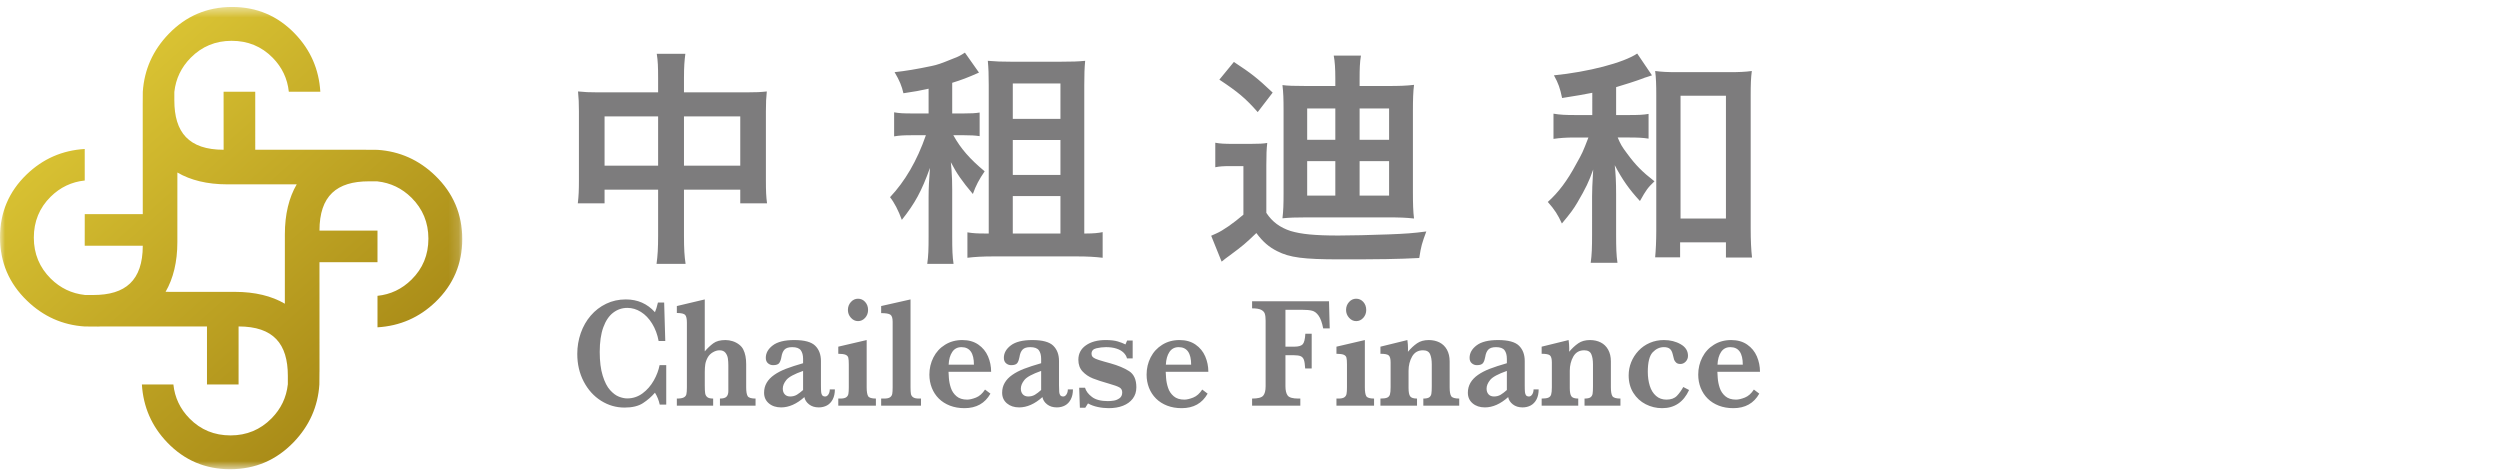
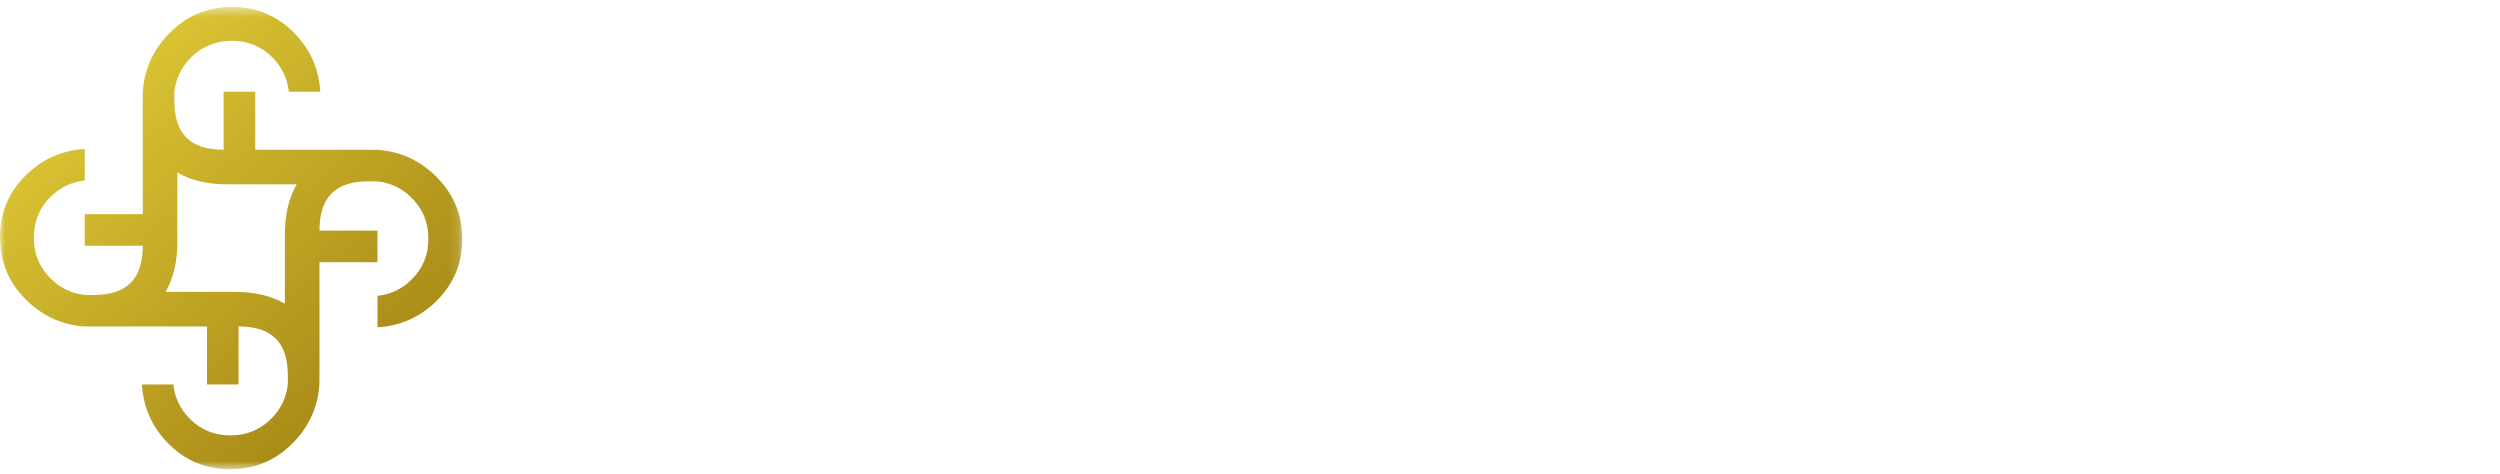
<svg xmlns="http://www.w3.org/2000/svg" xmlns:xlink="http://www.w3.org/1999/xlink" width="248" height="47" viewBox="0 0 248 47">
  <defs>
    <linearGradient id="0yh68wi7ib" x1="17.462%" x2="86.451%" y1="12.787%" y2="90.834%">
      <stop offset="0%" stop-color="#DDC735" />
      <stop offset="100%" stop-color="#A38414" />
    </linearGradient>
    <path id="jbehs0gica" d="M0 0.453L45.855 0.453 45.855 46.308 0 46.308z" />
  </defs>
  <g fill="none" fill-rule="evenodd">
    <g>
      <g>
        <g>
          <g>
            <g>
              <g>
                <g transform="translate(-100 -88) translate(100 88) translate(0 .239)">
                  <mask id="co63k95bhc" fill="#fff">
                    <use xlink:href="#jbehs0gica" />
                  </mask>
                  <path fill="url(#0yh68wi7ib)" d="M23.312 28.714l-6.888-.003c.761-1.31 1.17-2.964 1.17-4.932l.002-6.905c1.309.767 2.97 1.174 4.94 1.174h6.898c-.768 1.314-1.175 2.974-1.175 4.944l-.002 6.897c-1.308-.767-2.972-1.175-4.945-1.175m19.86-11.533c-1.617-1.562-3.53-2.412-5.725-2.556l-1.263-.008v-.003h-.012l-10.852.003V8.863l-3.14-.002.004 5.756c-3.46-.003-4.89-1.721-4.89-4.9V8.86h.003c.145-1.295.683-2.42 1.619-3.368 1.11-1.122 2.465-1.682 4.063-1.682 1.609 0 2.961.555 4.062 1.67.94.954 1.473 2.08 1.61 3.38h3.125c-.137-2.233-.976-4.154-2.528-5.763C27.552 1.334 25.472.452 23.024.452c-2.481 0-4.575.895-6.298 2.681-1.56 1.621-2.413 3.53-2.56 5.728l-.008 1.264v.01-.003L14.163 21H8.407l-.003 3.138 5.76-.001c-.006 3.46-1.725 4.888-4.9 4.888h-.86v-.006c-1.295-.144-2.42-.679-3.369-1.617-1.117-1.111-1.68-2.466-1.68-4.064 0-1.61.557-2.961 1.67-4.062.956-.942 2.084-1.472 3.38-1.608V14.54c-2.232.135-4.152.977-5.762 2.527C.879 18.765 0 20.842 0 23.294c0 2.477.893 4.575 2.68 6.296 1.618 1.565 3.531 2.416 5.724 2.558l1.265.007v.006c.094 0 .18-.011.273-.013l10.59-.004V37.9l3.135.002v-5.758c3.461.004 4.887 1.723 4.887 4.901v.857h-.004c-.142 1.296-.68 2.42-1.619 3.368-1.108 1.12-2.464 1.683-4.06 1.683-1.61 0-2.963-.555-4.063-1.672-.942-.954-1.471-2.081-1.608-3.379h-3.125c.137 2.232.977 4.154 2.525 5.761 1.7 1.766 3.776 2.645 6.227 2.645 2.479 0 4.575-.894 6.299-2.678 1.56-1.623 2.413-3.532 2.555-5.728l.01-1.266v-.003l.003.003-.003-10.864h5.756v-3.134h-5.756c.003-3.46 1.72-4.89 4.9-4.89h.856v.007c1.296.143 2.422.68 3.37 1.615 1.12 1.112 1.68 2.467 1.68 4.064 0 1.61-.557 2.963-1.672 4.062-.953.943-2.082 1.475-3.378 1.61v3.124c2.235-.135 4.153-.974 5.764-2.525 1.762-1.7 2.644-3.777 2.644-6.227 0-2.478-.898-4.576-2.683-6.297" mask="url(#co63k95bhc)" />
                </g>
-                 <path fill="#7D7C7D" d="M67.851 16.431h5.583v-4.883h-5.583v4.883zm-7.878 0h5.312v-4.883h-5.312v4.883zm5.312-8.645c0-1.17-.021-1.709-.134-2.451h2.836c-.09.698-.136 1.282-.136 2.363v1.464h6.166c.992 0 1.466-.024 2.05-.09-.066.63-.089 1.103-.089 1.98v6.866c0 1.012.023 1.597.113 2.25h-2.657v-1.35h-5.583v4.568c0 1.351.045 2.003.16 2.792h-2.882c.112-.832.156-1.53.156-2.792v-4.568h-5.312v1.35h-2.654c.088-.742.11-1.306.11-2.25v-6.89c0-.832-.022-1.237-.089-1.957.653.067 1.125.091 2.025.091h5.92V7.786zM100.47 23.164h4.726v-3.717h-4.727v3.717zm0-5.808h4.726v-3.47h-4.727v3.47zm0-5.562h4.726V8.283h-4.727v3.511zm4.682-5.671c1.215 0 1.823-.023 2.497-.09-.067.697-.089 1.372-.089 2.408v14.723h.203c.697 0 1.191-.047 1.62-.137v2.544c-.72-.09-1.555-.134-2.477-.134h-8.44c-.923 0-1.8.044-2.499.134v-2.522c.54.09.968.115 1.71.115h.405V8.418c0-1.013-.022-1.644-.09-2.385.766.067 1.374.09 2.365.09h4.795zM92.117 8.8c-.921.202-1.283.27-2.497.45-.158-.699-.384-1.262-.878-2.092 1.08-.114 2.16-.293 3.668-.61.562-.112.946-.247 2.16-.742.497-.18.699-.294 1.149-.585l1.397 1.98c-1.171.518-1.712.72-2.657 1.013v3.04h1.17c.743 0 1.126-.022 1.552-.09v2.34c-.47-.066-.855-.09-1.552-.09H94.57c.745 1.35 1.668 2.385 3.108 3.58-.54.788-.88 1.417-1.17 2.25-1.083-1.283-1.598-2.025-2.185-3.152.023.338.045.587.068.743.047.674.068 1.217.068 1.982v4.592c0 1.396.022 2.003.133 2.768h-2.61c.112-.789.135-1.419.135-2.768v-3.873c0-.833.046-1.777.136-2.88-.833 2.317-1.486 3.511-2.791 5.155-.337-.922-.743-1.711-1.17-2.25 1.484-1.577 2.677-3.604 3.556-6.147h-1.352c-.854 0-1.26.024-1.799.113v-2.386c.494.091.877.113 1.824.113h1.596V8.8zM134.873 19.402h2.925v-3.42h-2.925v3.42zm0-5.537h2.925v-3.107h-2.925v3.107zm-5.201 5.537h2.792v-3.42h-2.792v3.42zm0-5.537h2.792v-3.107h-2.792v3.107zm7.99-5.334c1.171 0 1.824-.023 2.61-.113-.088.72-.11 1.44-.11 2.565v8.125c0 1.127.022 1.87.11 2.568-.808-.09-1.483-.111-2.61-.111h-8.102c-1.057 0-1.643.021-2.34.09.09-.765.11-1.375.11-2.5v-8.193c0-1.149-.02-1.757-.11-2.521.494.067 1.146.09 2.34.09h2.904v-.745c0-.987-.045-1.686-.158-2.273h2.7c-.112.655-.133 1.33-.133 2.298v.72h2.79zm-15.26-2.386c1.711 1.126 2.272 1.553 3.848 3.039l-1.484 1.935c-1.216-1.373-1.937-1.98-3.805-3.218l1.44-1.756zm3.219 14.969c.584.899 1.373 1.463 2.407 1.8 1.058.316 2.387.45 4.75.45 1.24 0 3.107-.046 4.974-.113 1.688-.067 2.41-.112 3.737-.29-.429 1.17-.518 1.44-.698 2.631-2.115.114-3.939.136-7.9.136-3.6 0-4.952-.18-6.19-.811-.809-.404-1.419-.92-2.07-1.8-1.104 1.058-1.284 1.216-2.68 2.251-.336.247-.382.27-.765.586l-1.037-2.568c.136-.068.136-.068.497-.222.676-.294 1.732-1.037 2.7-1.87v-4.816h-1.283c-.697 0-1.057.02-1.507.112v-2.432c.473.09.879.114 1.8.114h1.69c.854 0 1.282-.024 1.664-.092-.067.608-.09 1.172-.09 2.207v4.727zM166.71 21.676h4.503V9.5h-4.503v12.177zm-.043 3.85h-2.476c.066-.699.111-1.622.111-2.634V9.43c0-.99-.022-1.733-.111-2.386.697.09 1.214.114 2.205.114h5.156c.944 0 1.552-.024 2.228-.114-.091.675-.112 1.327-.112 2.386v13.236c0 1.17.045 2.139.133 2.881h-2.588V24.04h-4.546v1.485zm-8.712-16.32c-.9.179-1.44.27-2.995.517-.202-.968-.359-1.44-.809-2.25 3.4-.338 6.889-1.24 8.261-2.162l1.462 2.161-.132.046c-.16.046-.16.046-.475.157-.022 0-.111.023-.247.09-.654.248-2.07.7-2.7.879v2.768h1.326c.901 0 1.398-.023 1.893-.113v2.453c-.565-.09-1.103-.112-1.914-.112h-1.148c.27.653.428.923.921 1.576.856 1.17 1.532 1.846 2.725 2.77-.674.651-.81.832-1.44 1.956-1.082-1.17-1.756-2.139-2.5-3.555.09.81.136 1.62.136 2.881v3.94c0 1.395.022 2.093.135 2.86h-2.656c.112-.814.136-1.465.136-2.86V19.47c0-.608.021-1.08.111-2.655-.428 1.215-.72 1.822-1.575 3.286-.384.652-.698 1.078-1.531 2.07-.406-.878-.699-1.35-1.396-2.138 1.058-.945 1.936-2.115 2.814-3.758.63-1.126.63-1.126 1.216-2.635h-1.397c-.831 0-1.44.047-2.07.136v-2.5c.652.113 1.193.136 2.118.136h1.731V9.205zM66.091 40.134h-.646c-.095-.44-.254-.83-.474-1.178-.349.403-.747.75-1.197 1.04-.448.29-1.054.435-1.82.435-.839 0-1.616-.227-2.334-.679-.716-.453-1.289-1.087-1.714-1.9-.425-.812-.64-1.726-.64-2.744 0-.722.117-1.414.347-2.07.232-.657.561-1.235.99-1.732.43-.5.94-.892 1.534-1.177.592-.286 1.242-.427 1.947-.427 1.164 0 2.127.421 2.887 1.268.1-.22.199-.54.296-.956h.618l.11 3.812h-.66c-.119-.648-.334-1.222-.646-1.727-.31-.504-.68-.89-1.11-1.157-.428-.269-.876-.4-1.343-.4-.523 0-.993.158-1.41.477-.416.317-.743.803-.979 1.453-.236.652-.354 1.464-.354 2.436 0 .95.1 1.736.297 2.363.196.63.44 1.107.731 1.426.29.322.583.54.876.653.293.115.568.173.825.173.563 0 1.071-.17 1.523-.504.451-.336.82-.762 1.11-1.273.289-.511.48-1.019.576-1.522h.66v3.91zM74.951 40.24h-3.533v-.703c.318 0 .535-.062.653-.187.119-.126.18-.306.18-.547V36.24c0-.255-.016-.484-.046-.688-.03-.203-.109-.389-.237-.555-.129-.165-.325-.248-.591-.248-.216 0-.434.065-.657.195-.222.129-.392.298-.51.506-.13.236-.21.46-.245.676-.035.217-.051.479-.051.785v1.314c0 .356.011.616.037.782.026.165.097.295.213.389.117.095.31.14.581.14v.705h-3.602v-.704c.307 0 .533-.034.677-.106.145-.072.234-.179.268-.317.035-.141.052-.37.052-.692v-6.408c0-.382-.055-.636-.165-.767-.109-.131-.386-.196-.832-.2v-.688l2.77-.657v5.153c.27-.314.552-.583.843-.797.29-.219.695-.325 1.212-.325.238 0 .477.038.715.114.238.076.452.19.642.337.19.146.329.315.416.503.188.372.28.856.28 1.45v2.285c0 .428.051.72.151.88.099.156.359.235.779.235v.704zM79.666 38.69v-1.895c-.872.305-1.425.604-1.66.898-.237.291-.353.579-.353.858 0 .234.062.423.192.564.128.144.307.216.542.216.251 0 .473-.058.668-.175.19-.117.395-.274.611-.466zm3.154-.062c0 .387-.072.717-.213.99-.141.27-.333.472-.572.602-.242.13-.513.194-.815.194-.386 0-.707-.1-.962-.3-.259-.202-.412-.443-.463-.723-.764.683-1.534 1.023-2.309 1.023-.493 0-.9-.134-1.215-.4-.317-.269-.474-.619-.474-1.057 0-.362.083-.688.254-.982.17-.292.417-.553.745-.782.326-.23.719-.433 1.171-.609.454-.174 1.02-.358 1.699-.553v-.435c0-.36-.077-.646-.23-.852-.154-.205-.438-.307-.85-.307-.351 0-.606.08-.763.243-.155.164-.258.41-.308.74-.037.233-.106.426-.204.577-.098.15-.304.227-.614.227-.193 0-.363-.06-.509-.184-.146-.123-.22-.302-.22-.544 0-.472.231-.886.694-1.235.463-.352 1.174-.528 2.132-.528 1.006 0 1.7.19 2.077.565.38.377.567.881.567 1.513v2.414c0 .306.008.528.022.671.013.143.051.25.113.325.062.073.16.11.292.11.118 0 .224-.07.314-.206.088-.136.134-.303.134-.497h.507zM86.113 30.748c0 .305-.097.565-.292.782-.197.215-.43.325-.705.325-.27 0-.505-.112-.704-.332-.201-.222-.299-.481-.299-.775 0-.306.098-.567.295-.787.198-.22.433-.329.708-.329.28 0 .516.107.708.32.192.215.29.479.29.796zm.777 9.493h-3.732v-.704h.199c.266 0 .46-.04.58-.122.121-.081.197-.197.223-.343.027-.148.041-.363.041-.65v-2.268c0-.315-.017-.54-.05-.67-.035-.136-.125-.23-.27-.292-.142-.061-.385-.094-.723-.098v-.704l2.816-.657v4.69c0 .427.05.719.145.878.096.158.353.236.77.236v.704zM91.363 40.24H87.41v-.703h.297c.263 0 .458-.04.58-.122.12-.081.195-.197.224-.343.027-.148.04-.363.04-.65v-6.506c0-.367-.076-.601-.23-.703-.153-.102-.457-.152-.91-.152v-.702l2.914-.657v8.72c0 .287.013.5.038.645.026.144.097.26.22.343.12.086.315.127.581.127h.198v.704zM96.614 36.177c0-1.16-.414-1.74-1.238-1.74-.397 0-.705.16-.915.48-.215.32-.332.741-.355 1.26h2.508zm1.706.703h-4.227c.003.097.016.301.036.618.022.315.084.639.194.97.107.331.292.608.556.835.264.227.618.34 1.062.34.243 0 .535-.07.88-.205.342-.136.64-.403.893-.794l.536.405c-.54.962-1.4 1.441-2.577 1.441-.527 0-1.006-.083-1.439-.25-.433-.168-.802-.402-1.105-.703-.302-.3-.532-.655-.693-1.062-.16-.408-.242-.845-.242-1.312 0-.618.135-1.187.403-1.713.268-.523.65-.942 1.152-1.251.498-.311 1.07-.466 1.711-.466.627 0 1.16.151 1.592.451.433.299.751.69.959 1.17.205.478.309.987.309 1.526zM103.282 38.69v-1.895c-.872.305-1.425.604-1.66.898-.235.291-.354.579-.354.858 0 .234.063.423.192.564.13.144.309.216.543.216.252 0 .474-.058.668-.175.192-.117.395-.274.61-.466zm3.154-.062c0 .387-.072.717-.213.99-.141.27-.333.472-.573.602-.242.13-.512.194-.814.194-.386 0-.705-.1-.962-.3-.26-.202-.412-.443-.463-.723-.764.683-1.534 1.023-2.31 1.023-.492 0-.898-.134-1.214-.4-.317-.269-.474-.619-.474-1.057 0-.362.084-.688.255-.982.168-.292.416-.553.745-.782.325-.23.72-.433 1.171-.609.453-.174 1.02-.358 1.698-.553v-.435c0-.36-.076-.646-.229-.852-.156-.205-.439-.307-.852-.307-.35 0-.605.08-.761.243-.156.164-.26.41-.308.74-.039.233-.107.426-.204.577-.1.15-.305.227-.616.227-.192 0-.362-.06-.508-.184-.146-.123-.22-.302-.22-.544 0-.472.23-.886.694-1.235.463-.352 1.174-.528 2.13-.528 1.01 0 1.702.19 2.08.565.379.377.566.881.566 1.513v2.414c0 .306.008.528.021.671.014.143.054.25.114.325.063.073.16.11.291.11.12 0 .225-.07.315-.206.088-.136.134-.303.134-.497h.507zM112.726 38.422c0 .44-.12.812-.356 1.122-.235.31-.558.546-.968.706-.41.162-.882.24-1.419.24-.362 0-.727-.038-1.093-.118-.366-.079-.687-.197-.961-.354l-.269.429h-.537l-.067-1.986h.577c.099.34.332.648.694.919.36.273.886.41 1.574.41.173 0 .362-.015.564-.045.2-.025.393-.103.58-.231.186-.127.279-.322.279-.588 0-.23-.096-.396-.285-.5-.19-.106-.546-.231-1.07-.38-.633-.178-1.15-.347-1.552-.506-.405-.163-.745-.391-1.025-.69-.28-.3-.419-.687-.419-1.161 0-.602.249-1.08.746-1.429.497-.351 1.149-.527 1.955-.527.504 0 .907.046 1.21.139.303.09.558.19.762.296l.165-.389h.55v1.773h-.563c-.051-.21-.165-.4-.344-.574-.18-.173-.415-.308-.712-.4-.295-.095-.637-.142-1.027-.142-.321 0-.64.038-.96.114-.317.076-.476.257-.476.544 0 .116.031.213.091.29.063.075.169.147.322.212.151.067.415.153.795.261l.682.19c.745.209 1.36.465 1.838.771.478.305.719.84.719 1.604M118.162 36.177c0-1.16-.414-1.74-1.238-1.74-.397 0-.704.16-.917.48-.213.32-.33.741-.354 1.26h2.509zm1.705.703h-4.228c.005.097.016.301.037.618.023.315.086.639.195.97.106.331.292.608.555.835.264.227.618.34 1.062.34.244 0 .535-.07.88-.205.342-.136.641-.403.893-.794l.535.405c-.54.962-1.398 1.441-2.576 1.441-.528 0-1.007-.083-1.44-.25-.432-.168-.8-.402-1.103-.703-.302-.3-.533-.655-.695-1.062-.159-.408-.24-.845-.24-1.312 0-.618.134-1.187.402-1.713.269-.523.652-.942 1.153-1.251.497-.311 1.069-.466 1.71-.466.627 0 1.16.151 1.592.451.433.299.752.69.959 1.17.205.478.31.987.31 1.526zM131.908 32.574h-.648c-.114-.577-.266-.998-.456-1.26-.19-.268-.403-.43-.639-.49-.237-.063-.565-.092-.986-.092h-1.663v3.658h.873c.413 0 .69-.078.839-.238.146-.157.231-.504.262-1.044h.63v3.443h-.646c-.023-.397-.065-.682-.126-.855-.062-.174-.169-.292-.316-.359-.15-.065-.373-.1-.672-.1h-.844v3.078c0 .42.074.724.223.924.15.199.503.298 1.063.298h.19v.704h-4.784v-.704c.57 0 .934-.093 1.097-.28.163-.185.245-.498.245-.942v-6.504c0-.297-.027-.528-.082-.695-.055-.164-.181-.294-.375-.39-.195-.094-.49-.138-.885-.138v-.704h7.63l.07 2.69zM135.53 30.748c0 .305-.098.565-.292.782-.194.215-.43.325-.706.325-.27 0-.504-.112-.704-.332-.199-.222-.298-.481-.298-.775 0-.306.097-.567.294-.787.197-.22.432-.329.708-.329.28 0 .516.107.71.32.191.215.287.479.287.796zm.776 9.493h-3.731v-.704h.199c.265 0 .458-.04.58-.122.12-.081.196-.197.222-.343.03-.148.043-.363.043-.65v-2.268c0-.315-.017-.54-.052-.67-.035-.136-.123-.23-.269-.292-.143-.061-.385-.094-.723-.098v-.704l2.818-.657v4.69c0 .427.047.719.143.878.095.158.354.236.77.236v.704zM144.754 40.24h-3.56v-.703c.269 0 .463-.04.58-.118.117-.082.187-.195.216-.347.028-.153.042-.405.042-.757v-2.161c0-.433-.058-.776-.172-1.027-.115-.253-.35-.378-.7-.378-.482 0-.84.204-1.077.613-.235.412-.355.885-.355 1.419v1.71c0 .403.053.676.16.824.103.148.33.222.68.222v.704h-3.63v-.704c.297 0 .518-.03.66-.088.142-.06.236-.162.283-.315.046-.148.067-.386.067-.712v-2.467c0-.357-.06-.588-.186-.699-.122-.11-.397-.162-.823-.162v-.704l2.673-.657c.042.296.062.572.062.826 0 .065-.003.12-.003.171-.004.047-.004.102-.004.165.29-.343.59-.623.9-.837.313-.219.702-.325 1.169-.325.393 0 .749.079 1.062.236.313.158.56.398.738.718.178.322.269.707.269 1.161v2.574c0 .428.05.72.155.88.103.156.368.235.794.235v.704zM149.481 38.69v-1.895c-.87.305-1.423.604-1.659.898-.236.291-.353.579-.353.858 0 .234.063.423.191.564.13.144.309.216.544.216.25 0 .473-.058.666-.175.193-.117.396-.274.611-.466zm3.154-.062c0 .387-.07.717-.21.99-.143.27-.336.472-.574.602-.242.13-.513.194-.815.194-.386 0-.705-.1-.962-.3-.258-.202-.411-.443-.462-.723-.765.683-1.534 1.023-2.31 1.023-.494 0-.899-.134-1.215-.4-.317-.269-.475-.619-.475-1.057 0-.362.086-.688.255-.982.169-.292.418-.553.745-.782.327-.23.72-.433 1.173-.609.452-.174 1.02-.358 1.696-.553v-.435c0-.36-.076-.646-.229-.852-.155-.205-.437-.307-.85-.307-.35 0-.606.08-.763.243-.155.164-.259.41-.307.74-.038.233-.106.426-.204.577-.1.15-.304.227-.615.227-.193 0-.363-.06-.508-.184-.148-.123-.222-.302-.222-.544 0-.472.233-.886.694-1.235.463-.352 1.175-.528 2.132-.528 1.01 0 1.7.19 2.079.565.379.377.565.881.565 1.513v2.414c0 .306.008.528.022.671.014.143.053.25.113.325.064.073.16.11.293.11.12 0 .223-.07.314-.206.088-.136.134-.303.134-.497h.506zM160.747 40.24h-3.561v-.703c.272 0 .465-.04.582-.118.116-.082.188-.195.216-.347.028-.153.04-.405.04-.757v-2.161c0-.433-.056-.776-.171-1.027-.114-.253-.348-.378-.7-.378-.482 0-.84.204-1.077.613-.235.412-.354.885-.354 1.419v1.71c0 .403.054.676.16.824.104.148.331.222.68.222v.704h-3.63v-.704c.298 0 .517-.03.659-.088.144-.06.236-.162.283-.315.046-.148.07-.386.07-.712v-2.467c0-.357-.064-.588-.188-.699-.123-.11-.398-.162-.825-.162v-.704l2.675-.657c.04.296.061.572.061.826 0 .065 0 .12-.003.171-.001.047-.004.102-.004.165.29-.343.59-.623.901-.837.312-.219.7-.325 1.168-.325.393 0 .75.079 1.062.236.315.158.56.398.738.718.18.322.27.707.27 1.161v2.574c0 .428.052.72.154.88.103.156.368.235.794.235v.704zM167.557 38.69c-.553 1.201-1.444 1.8-2.673 1.8-.573 0-1.115-.127-1.627-.388-.51-.26-.921-.637-1.23-1.13-.308-.493-.464-1.072-.464-1.733 0-.458.084-.897.253-1.315.167-.416.408-.793.724-1.13.316-.336.691-.598 1.124-.784.432-.184.898-.277 1.392-.277.632 0 1.19.139 1.67.417.482.275.723.66.723 1.147 0 .225-.077.417-.228.575-.152.157-.325.235-.522.235-.19 0-.334-.046-.433-.143-.1-.097-.169-.197-.199-.299-.033-.1-.079-.282-.138-.541-.061-.25-.16-.428-.297-.532-.136-.105-.329-.155-.576-.155-.417 0-.787.171-1.112.513-.32.345-.483.989-.483 1.93 0 .505.065.968.196 1.39.13.422.338.756.62 1.003.281.248.626.37 1.033.37.452 0 .798-.125 1.038-.374.237-.248.447-.542.632-.878l.577.299zM172.885 36.177c0-1.16-.414-1.74-1.239-1.74-.397 0-.703.16-.916.48-.213.32-.331.741-.354 1.26h2.509zm1.705.703h-4.227c.003.097.015.301.036.618.022.315.085.639.194.97.107.331.293.608.555.835.265.227.62.34 1.063.34.243 0 .535-.07.88-.205.342-.136.64-.403.893-.794l.535.405c-.539.962-1.399 1.441-2.575 1.441-.53 0-1.008-.083-1.44-.25-.433-.168-.801-.402-1.105-.703-.301-.3-.531-.655-.694-1.062-.16-.408-.241-.845-.241-1.312 0-.618.135-1.187.404-1.713.267-.523.65-.942 1.151-1.251.5-.311 1.07-.466 1.71-.466.628 0 1.16.151 1.593.451.433.299.752.69.958 1.17.205.478.31.987.31 1.526z" transform="translate(-100 -88) translate(100 88)" />
              </g>
            </g>
          </g>
        </g>
      </g>
    </g>
  </g>
</svg>